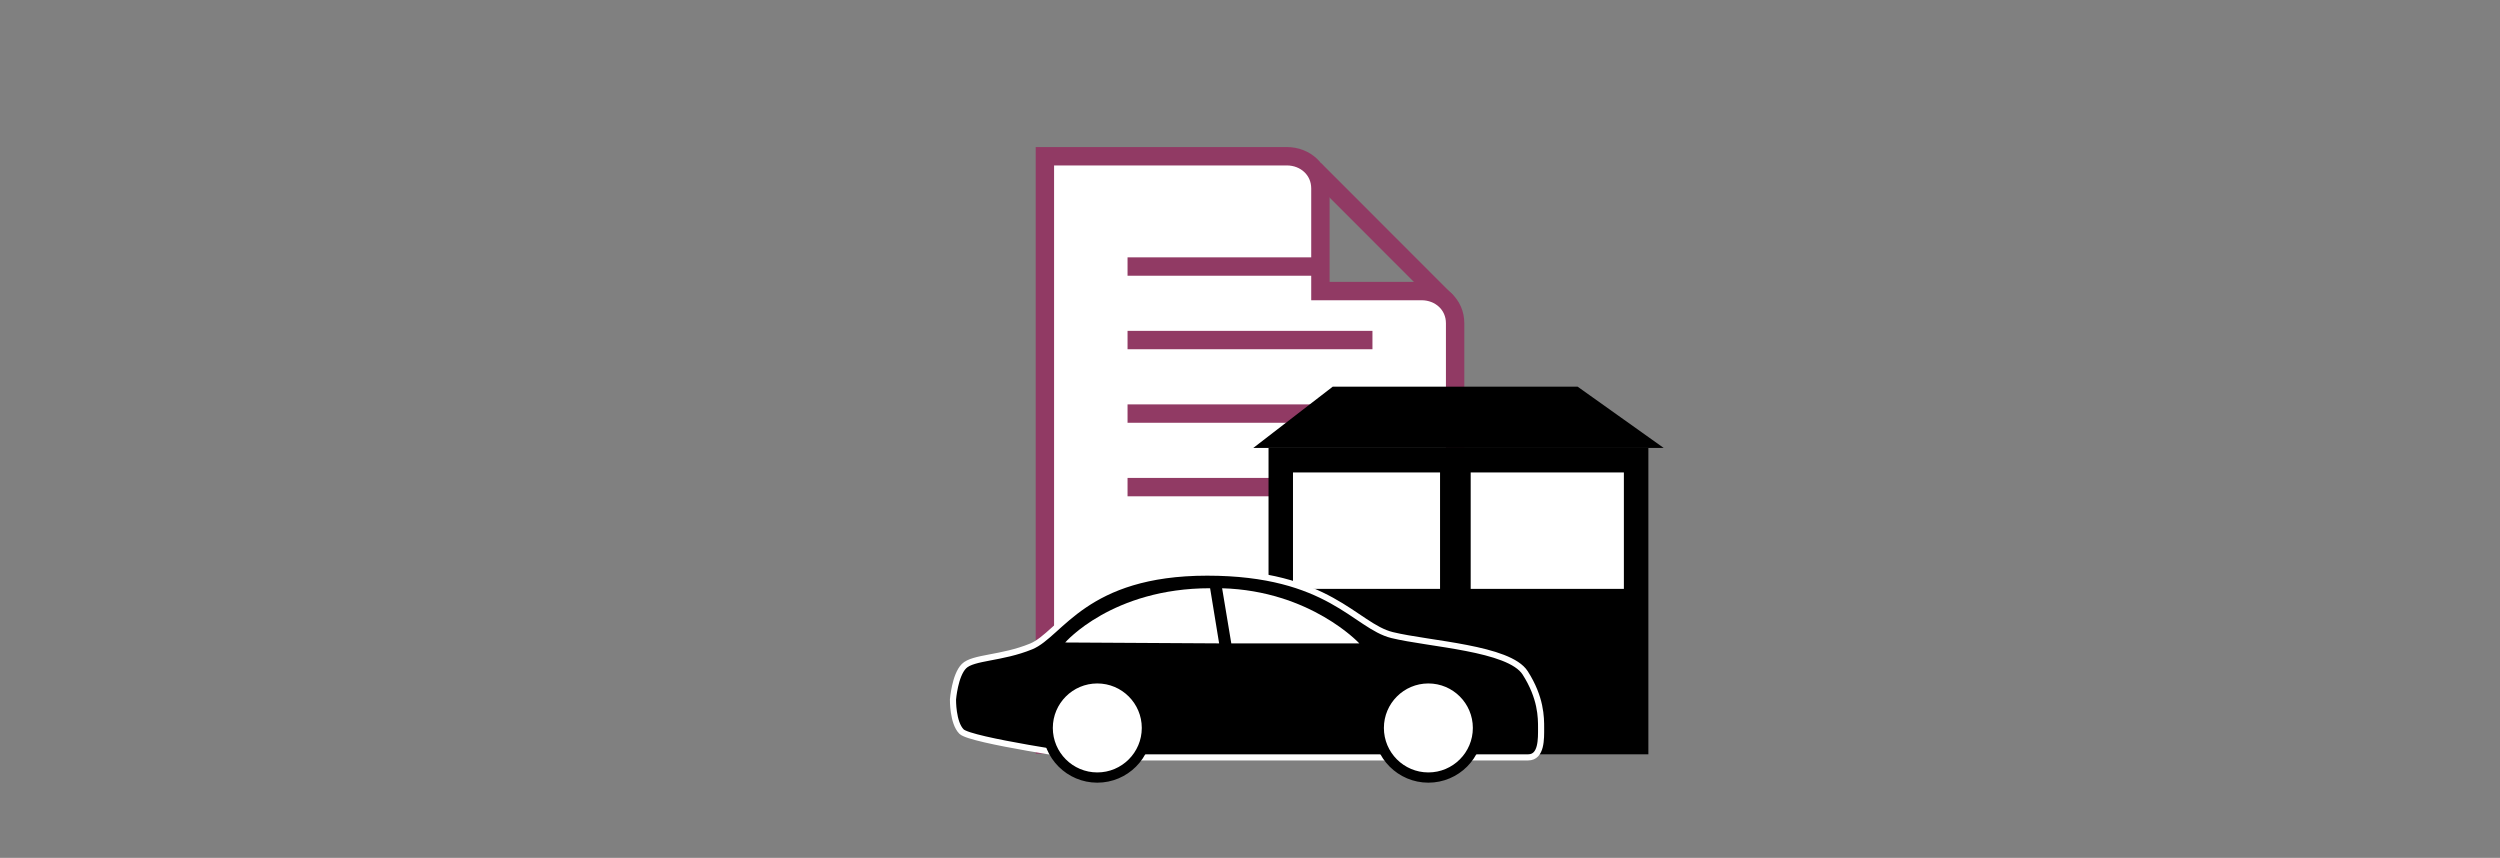
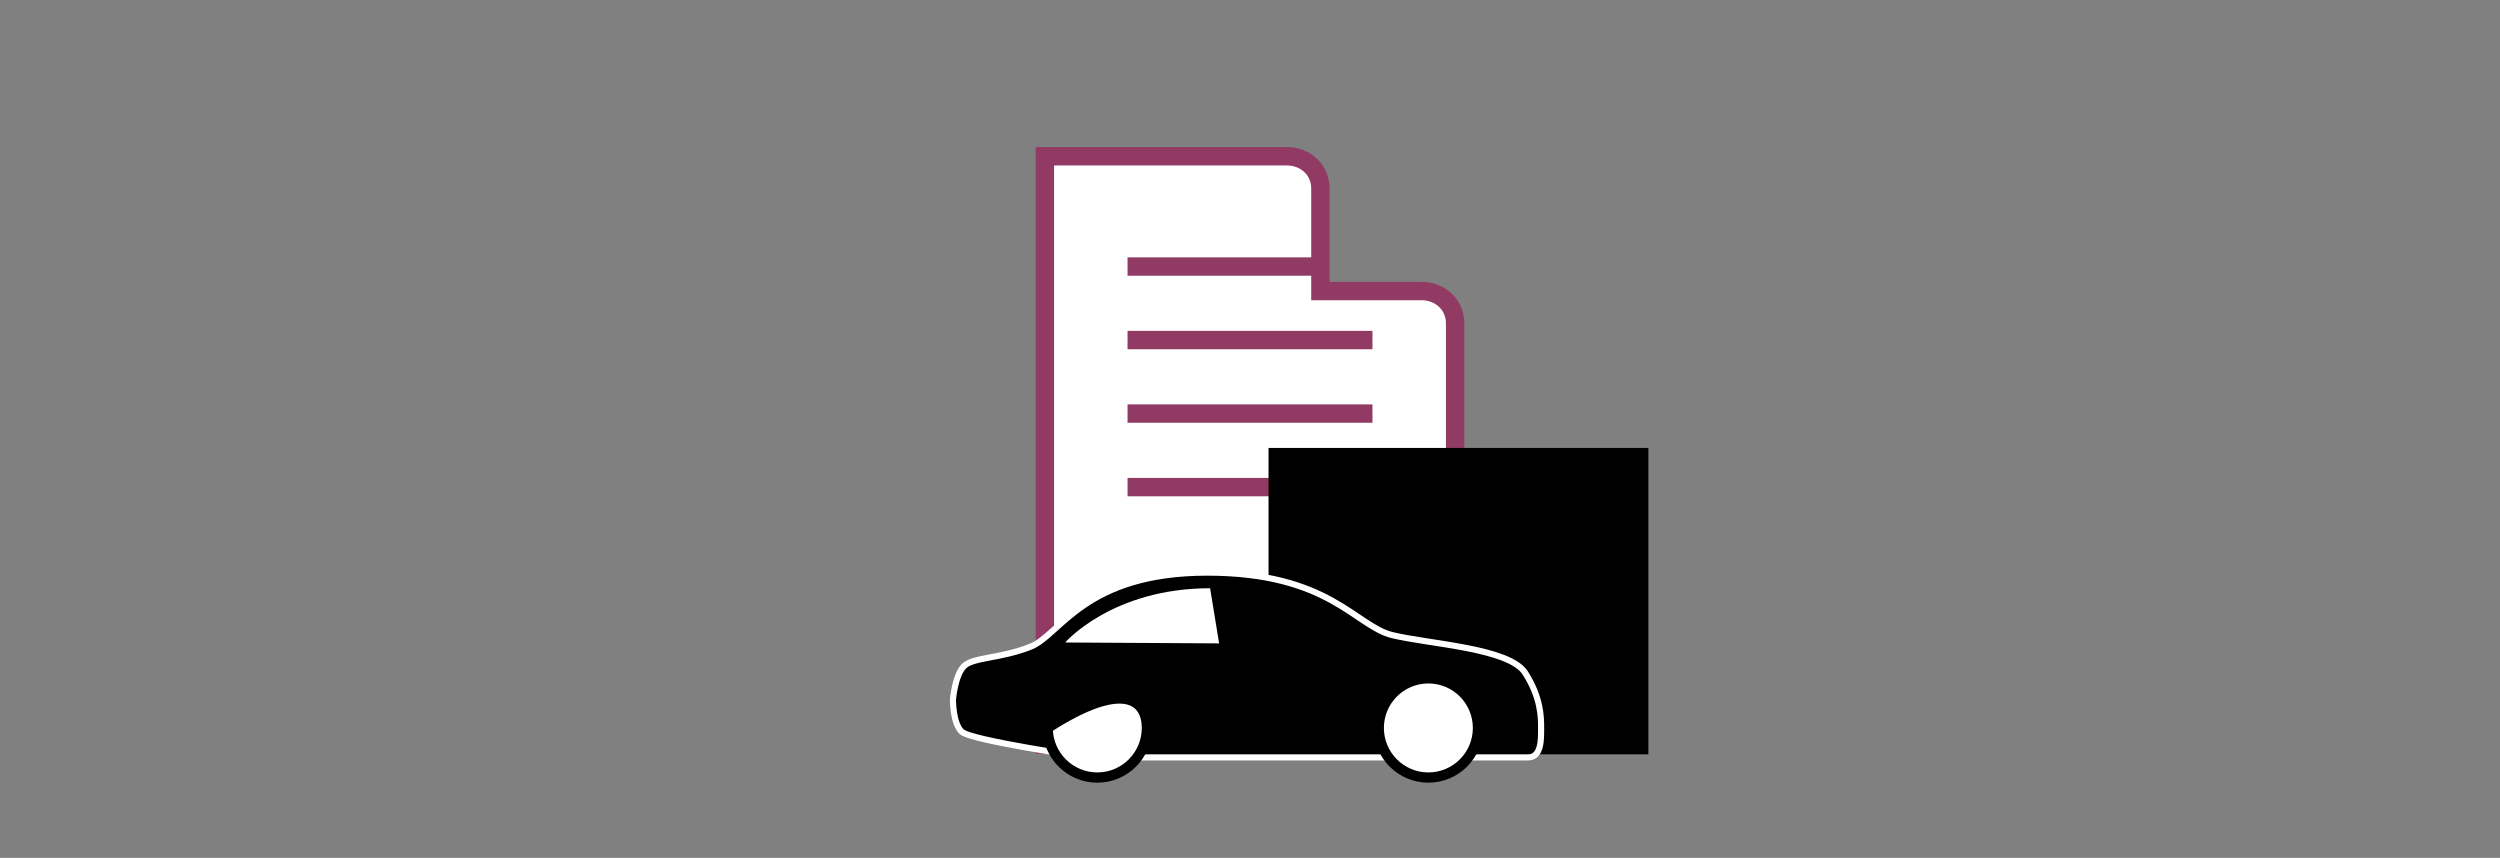
<svg xmlns="http://www.w3.org/2000/svg" version="1.1" id="Anlagenbuchhaltung" x="0px" y="0px" width="408px" height="140px" viewBox="0 0 408 140" enable-background="new 0 0 408 140" xml:space="preserve">
  <rect x="0" y="0" width="408" height="140" fill="#808080" stroke="none" />
  <g>
-     <line fill="#FFFFFF" stroke="#913A64" stroke-width="3" stroke-miterlimit="10" x1="236.148" y1="49.293" x2="214.576" y2="27.705" />
    <path fill="#FFFFFF" stroke="#913A64" stroke-width="3" stroke-miterlimit="10" d="M215.491,47.5V30.747   c0-3.038-2.449-5.247-5.486-5.247h-39.48v96h66.951V52.747c0-3.038-2.45-5.247-5.486-5.247h-8.688H215.491z" />
    <g>
      <line fill="none" stroke="#913A64" stroke-width="3" stroke-miterlimit="10" x1="215.991" y1="43.5" x2="184.015" y2="43.5" />
      <line fill="none" stroke="#913A64" stroke-width="3" stroke-miterlimit="10" x1="223.985" y1="55.496" x2="184.015" y2="55.496" />
      <line fill="none" stroke="#913A64" stroke-width="3" stroke-miterlimit="10" x1="223.985" y1="67.496" x2="184.015" y2="67.496" />
      <line fill="none" stroke="#913A64" stroke-width="3" stroke-miterlimit="10" x1="223.985" y1="79.496" x2="184.015" y2="79.496" />
    </g>
  </g>
  <g>
    <g>
      <line fill="none" stroke="#913A64" stroke-width="3" stroke-miterlimit="10" x1="224.005" y1="103.592" x2="183.998" y2="103.592" />
    </g>
  </g>
  <g>
    <g>
      <rect x="207.025" y="73.104" width="61.99" height="50" />
-       <rect x="211.016" y="77.104" fill="#FFFFFF" width="24" height="19" />
-       <rect x="240.016" y="77.104" fill="#FFFFFF" width="25" height="19" />
    </g>
-     <polygon points="204.535,73.104 217.502,63.104 257.469,63.104 271.516,73.104  " />
  </g>
  <g>
    <path stroke="#FFFFFF" stroke-miterlimit="10" d="M155.528,114.153c0,0,0.313-3.96,1.796-5.438   c1.478-1.484,6.147-1.241,10.959-3.215c4.807-1.974,8.747-12.051,28.726-12.051c19.959,0,24.15,8.714,30.191,10.198   c6.045,1.478,19.097,2.092,21.705,6.163c2.603,4.068,2.603,7.268,2.603,8.994c0,1.725,0.107,4.799-2.113,4.799   c-2.22,0-71.878,0-71.878,0s-19.141-2.753-20.595-4.209C155.466,117.94,155.528,114.153,155.528,114.153z" />
-     <path fill="#FFFFFF" stroke="#000000" stroke-width="1.672" stroke-miterlimit="10" d="M187.175,118.801   c0,4.467-3.625,8.095-8.095,8.095c-4.47,0-8.096-3.628-8.096-8.095c0-4.469,3.625-8.098,8.096-8.098   C183.55,110.703,187.175,114.332,187.175,118.801z" />
+     <path fill="#FFFFFF" stroke="#000000" stroke-width="1.672" stroke-miterlimit="10" d="M187.175,118.801   c0,4.467-3.625,8.095-8.095,8.095c-4.47,0-8.096-3.628-8.096-8.095C183.55,110.703,187.175,114.332,187.175,118.801z" />
    <path fill="#FFFFFF" stroke="#000000" stroke-width="1.672" stroke-miterlimit="10" d="M241.205,118.801   c0,4.467-3.625,8.095-8.096,8.095c-4.469,0-8.094-3.628-8.094-8.095c0-4.469,3.625-8.098,8.094-8.098   C237.58,110.703,241.205,114.332,241.205,118.801z" />
    <path fill="#FFFFFF" d="M173.84,104.854c0,0,7.638-8.854,23.65-8.854l1.471,9L173.84,104.854z" />
-     <path fill="#FFFFFF" d="M199.451,96.004l1.496,8.996h20.893C221.84,105,213.893,96.421,199.451,96.004z" />
  </g>
</svg>